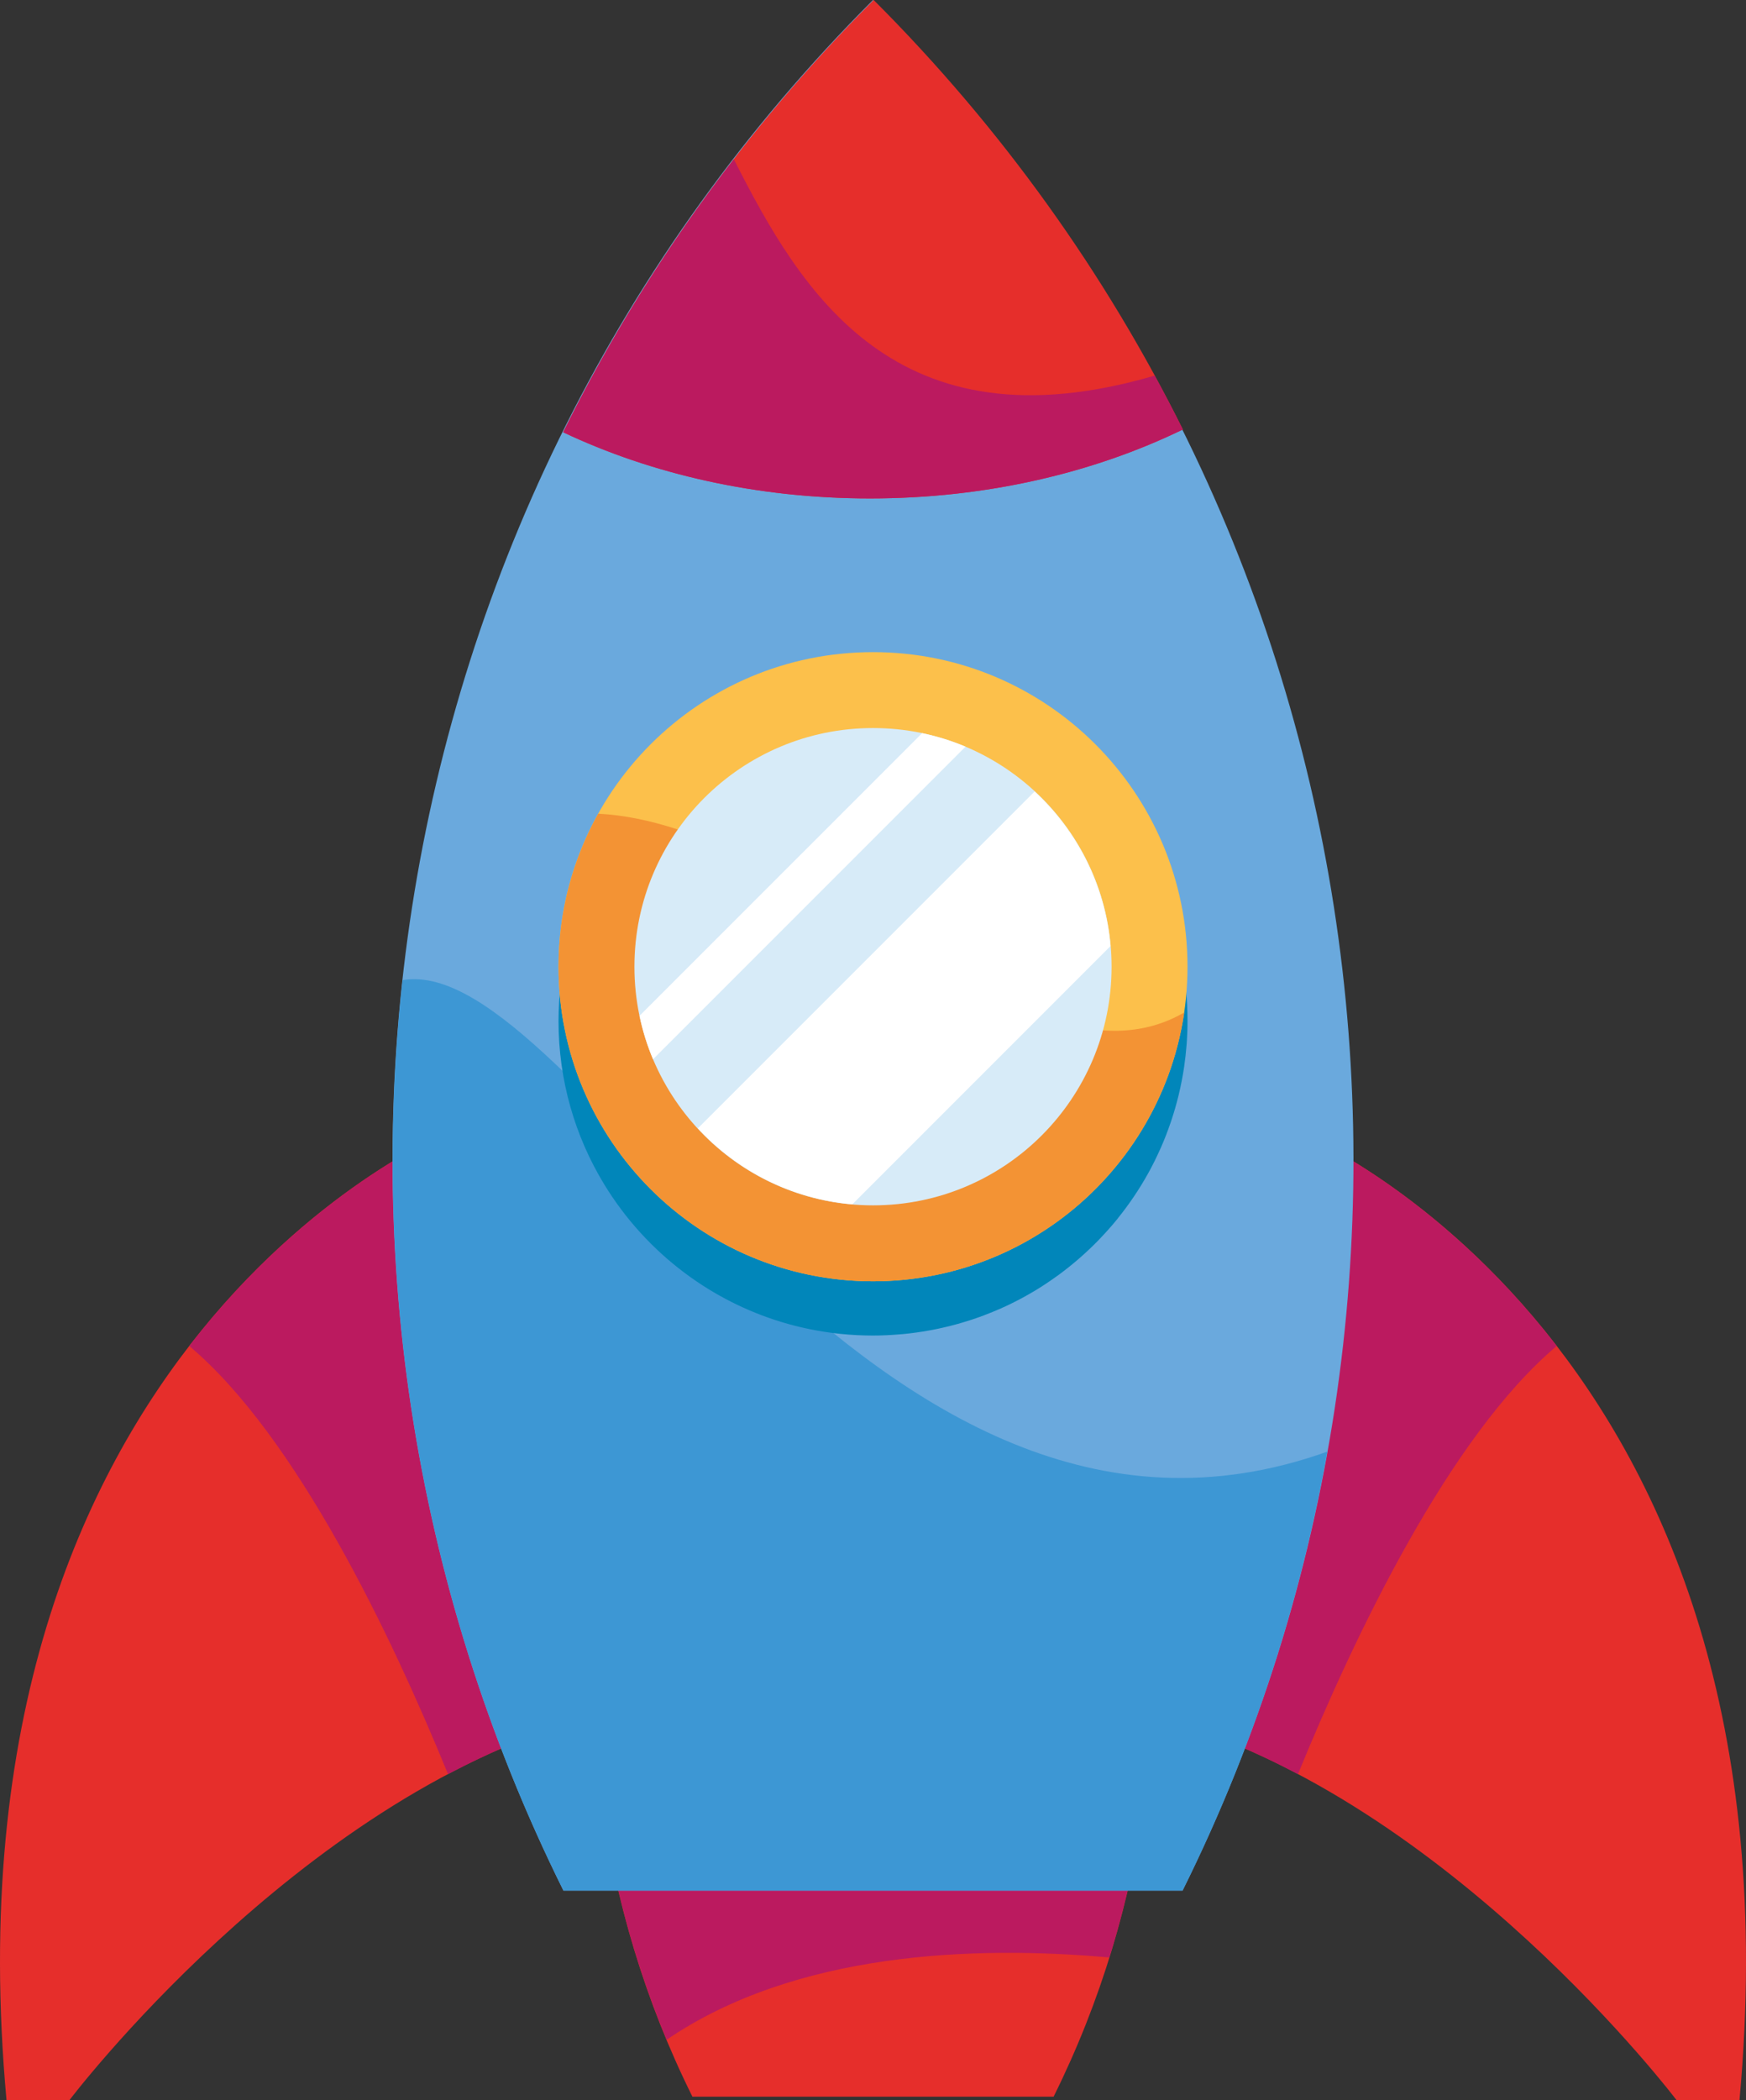
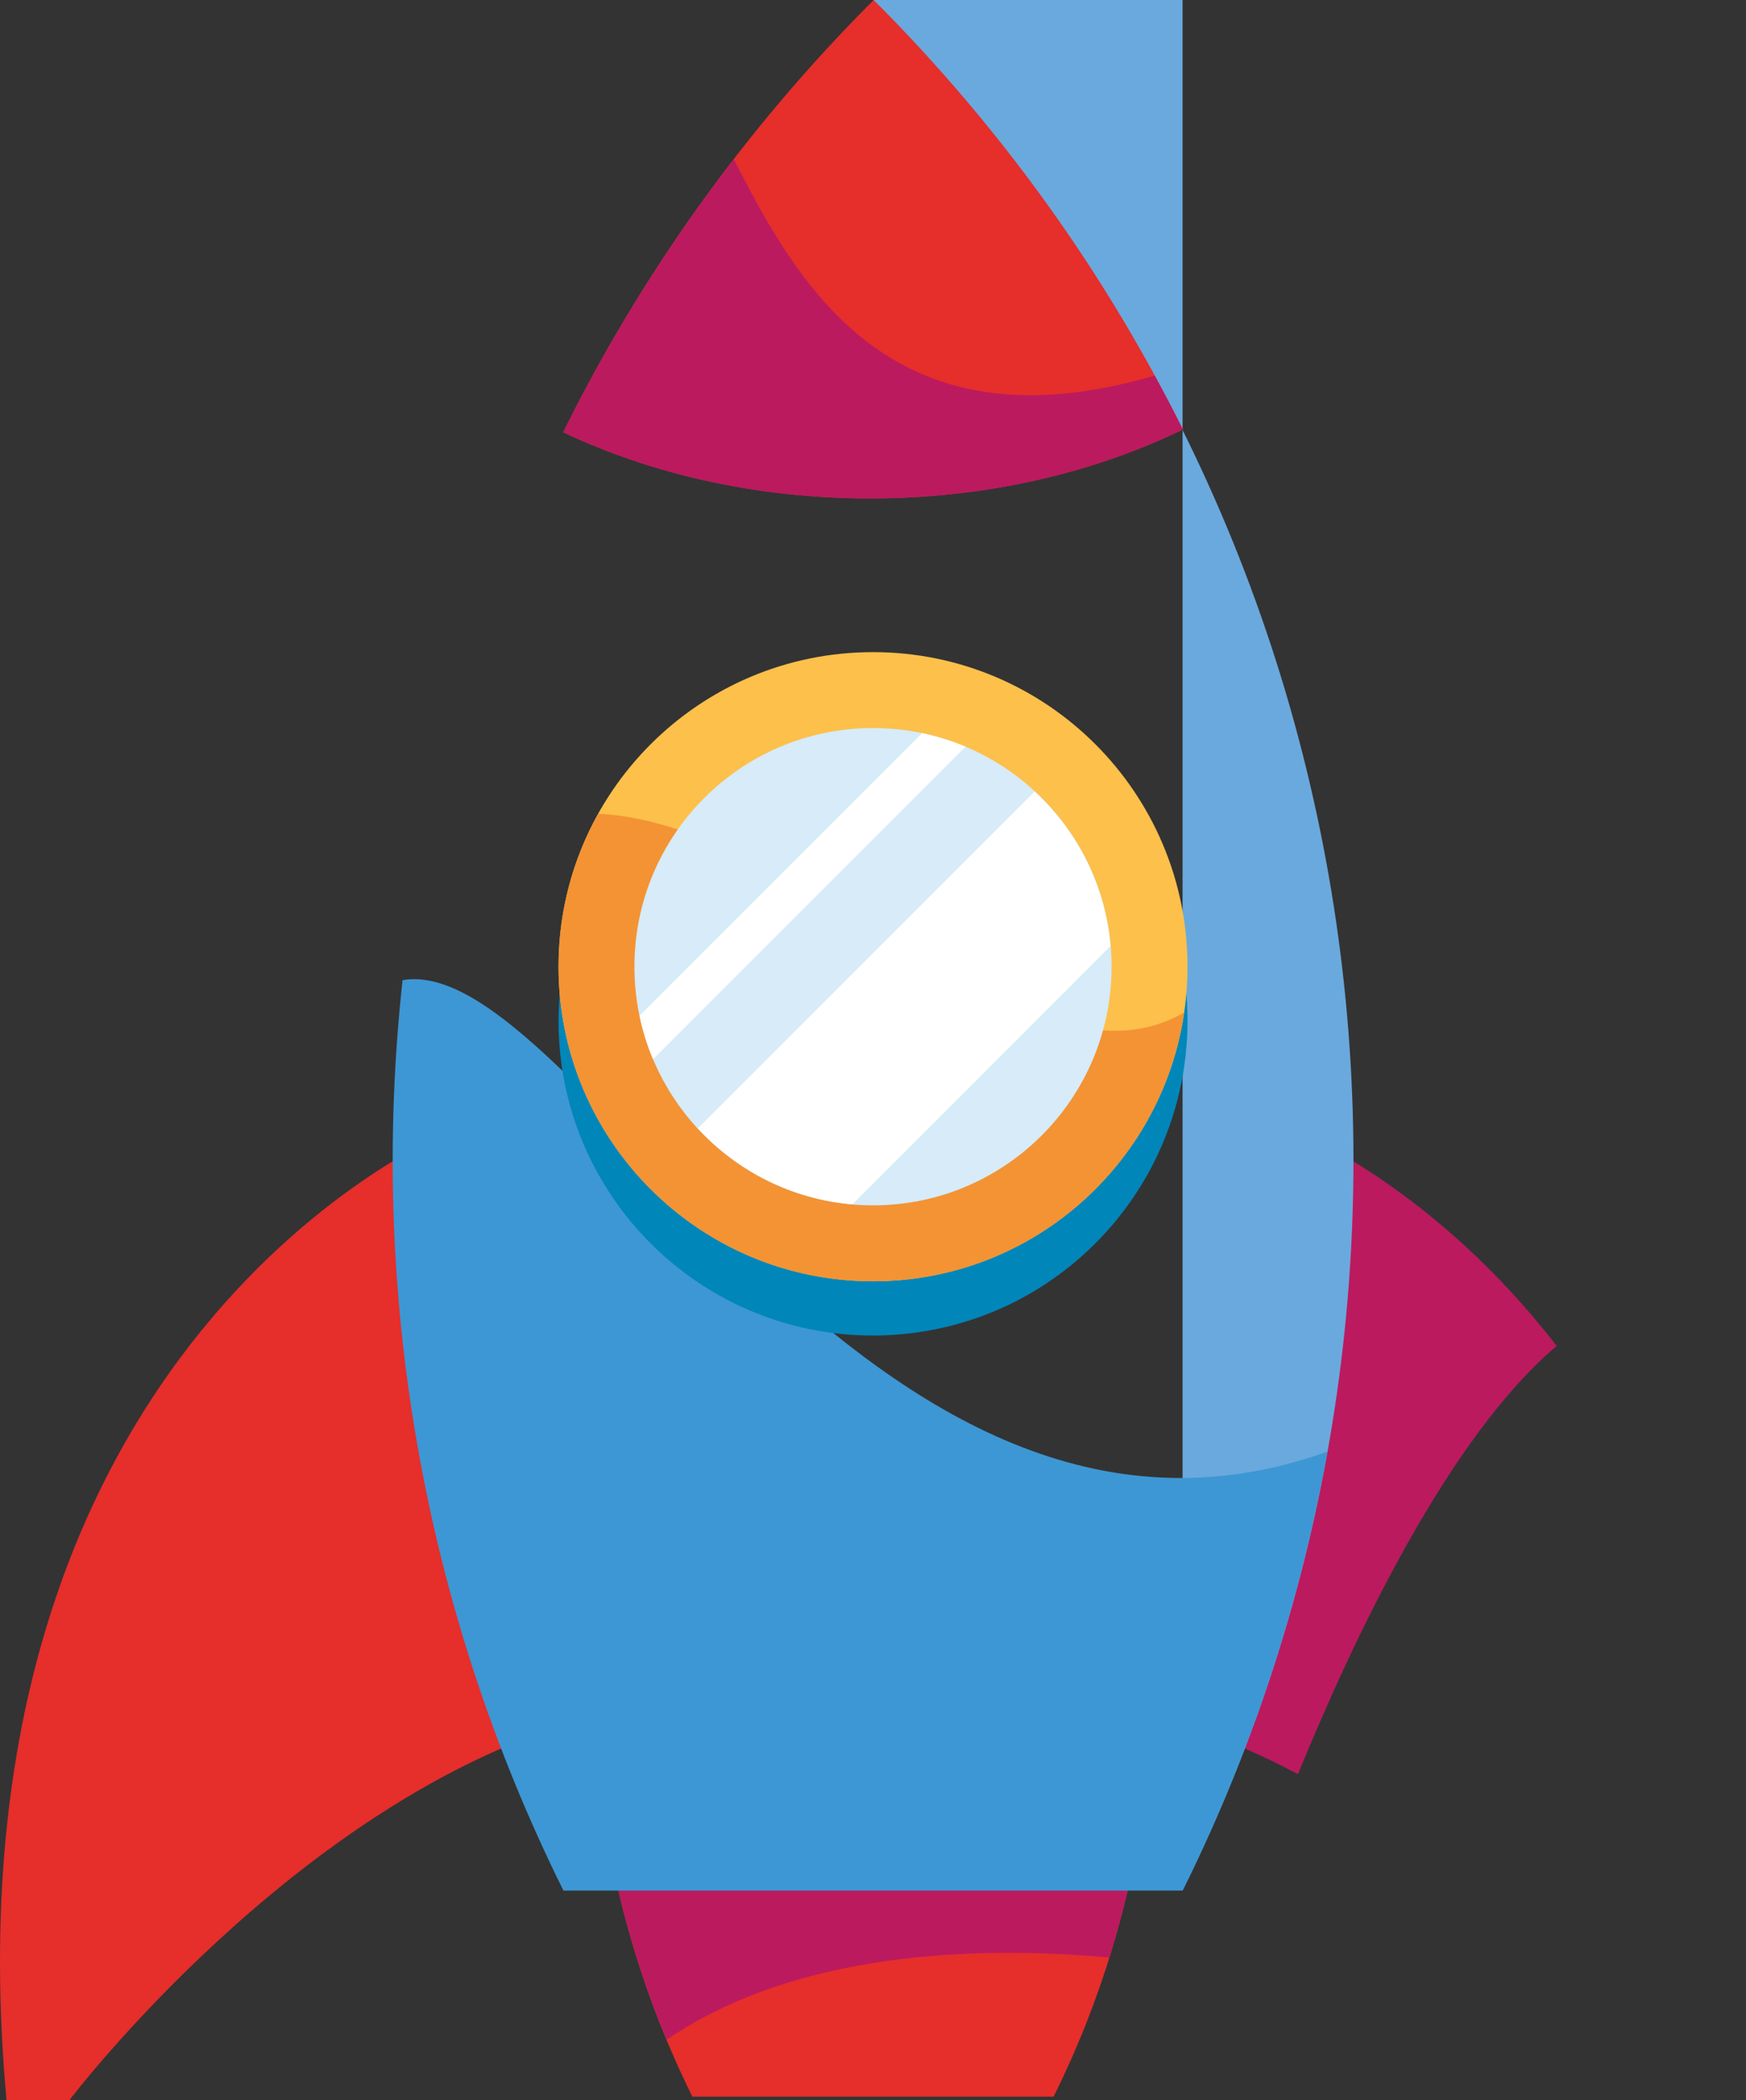
<svg xmlns="http://www.w3.org/2000/svg" version="1.1" id="Ebene_1" x="0px" y="0px" width="150.048px" height="180.444px" viewBox="0 0 150.048 180.444" enable-background="new 0 0 150.048 180.444" xml:space="preserve">
  <rect x="0" y="0" width="150.048" height="180.444" fill="#333333" stroke="none" />
  <path fill="#E62E2B" d="M38.626,97.188c0,0-44.062,17.795-38.065,83.257h5.395c0,0,19.482-25.739,44.061-32.73L38.626,97.188z" />
-   <path fill="#BB1A5F" d="M38.626,97.188c0,0-11.806,4.771-22.362,18.449c9.232,7.768,17.388,24.917,22.238,36.785  c3.663-1.936,7.52-3.572,11.514-4.708L38.626,97.188z" />
-   <path fill="#E62E2B" d="M111.422,97.188c0,0,44.061,17.795,38.065,83.257h-5.395c0,0-19.483-25.739-44.062-32.73L111.422,97.188z" />
  <path fill="#BB1A5F" d="M111.422,97.188c0,0,11.805,4.771,22.362,18.449c-9.232,7.768-17.388,24.917-22.238,36.785  c-3.663-1.936-7.521-3.572-11.515-4.708L111.422,97.188z" />
  <path fill="#E62E2B" d="M51.663,154.349c1.171,8.876,3.774,17.601,7.843,25.785h31.038c4.067-8.185,6.672-16.909,7.843-25.785  H51.663z" />
  <path fill="#BB1A5F" d="M95.333,168.173c1.413-4.529,2.438-9.154,3.054-13.824H51.663c0.94,7.132,2.822,14.157,5.629,20.891  C68.34,167.713,83.625,167.126,95.333,168.173" />
-   <path fill="#6AA9DD" d="M101.628,162.426C127.835,109.684,118.97,43.946,75.024,0C31.079,43.946,22.213,109.684,48.421,162.426  H101.628z" />
+   <path fill="#6AA9DD" d="M101.628,162.426C127.835,109.684,118.97,43.946,75.024,0H101.628z" />
  <path fill="#3D97D4" d="M34.596,84.207c-2.917,26.558,1.683,53.782,13.825,78.219h53.207c5.979-12.031,10.11-24.741,12.438-37.713  C74.451,138.908,49.619,81.671,34.596,84.207" />
  <path fill="#0186BA" d="M96.1,104.625c0.963-1.198,1.826-2.479,2.577-3.833c0.007-0.013,0.014-0.023,0.021-0.036  c0.365-0.662,0.7-1.343,1.01-2.038c0.023-0.05,0.046-0.1,0.068-0.149c0.3-0.68,0.569-1.377,0.812-2.086  c0.022-0.062,0.043-0.124,0.064-0.187c0.239-0.714,0.45-1.439,0.63-2.179c0.011-0.047,0.021-0.096,0.033-0.143  c0.181-0.764,0.333-1.537,0.448-2.325c0.188-1.285,0.289-2.6,0.289-3.938c0-14.927-12.101-27.026-27.027-27.026  c-11.326,0-21.019,6.969-25.039,16.85c-0.021,0.053-0.042,0.108-0.063,0.161c-0.177,0.441-0.341,0.887-0.493,1.339  c-0.028,0.083-0.059,0.167-0.085,0.251c-0.159,0.485-0.309,0.977-0.439,1.473c-0.006,0.021-0.013,0.043-0.019,0.064  c-0.14,0.528-0.262,1.061-0.368,1.601c-0.018,0.084-0.029,0.17-0.046,0.256c-0.081,0.429-0.151,0.862-0.212,1.3  c-0.022,0.159-0.042,0.317-0.061,0.477c-0.047,0.385-0.084,0.773-0.115,1.163c-0.011,0.158-0.025,0.316-0.035,0.475  c-0.031,0.536-0.053,1.075-0.053,1.618c0,5.132,1.431,9.93,3.913,14.016c0.452,0.742,0.938,1.462,1.457,2.155  c0.258,0.348,0.526,0.688,0.801,1.021c1.104,1.335,2.329,2.562,3.664,3.664c0.668,0.551,1.363,1.07,2.081,1.556  c2.517,1.699,5.334,2.987,8.357,3.766c0.432,0.11,0.868,0.212,1.308,0.301c1.76,0.36,3.581,0.549,5.447,0.549  c0.792,0,1.574-0.041,2.349-0.107c0.083-0.008,0.167-0.012,0.25-0.02c0.735-0.07,1.459-0.174,2.177-0.301  c0.112-0.021,0.227-0.04,0.339-0.062c0.7-0.135,1.391-0.296,2.069-0.482c0.115-0.032,0.229-0.065,0.343-0.098  c0.682-0.196,1.353-0.418,2.011-0.667c0.091-0.034,0.181-0.07,0.271-0.106c0.68-0.265,1.348-0.55,1.997-0.867  c0.039-0.019,0.077-0.04,0.115-0.058c0.671-0.33,1.326-0.687,1.963-1.069c0.021-0.012,0.042-0.023,0.062-0.035  c0.632-0.381,1.241-0.791,1.838-1.221c0.062-0.044,0.124-0.086,0.186-0.131c0.574-0.422,1.128-0.868,1.668-1.331  c0.068-0.061,0.138-0.119,0.206-0.18c0.532-0.469,1.046-0.958,1.541-1.467c0.057-0.058,0.111-0.117,0.167-0.176  c0.502-0.525,0.985-1.069,1.443-1.633C96.046,104.694,96.072,104.659,96.1,104.625" />
  <path fill="#FCC04B" d="M102.052,83.053c0,14.927-12.102,27.027-27.027,27.027c-14.927,0-27.027-12.101-27.027-27.027  s12.101-27.026,27.027-27.026C89.951,56.026,102.052,68.126,102.052,83.053" />
  <path fill="#F39334" d="M101.763,86.989c-13.514,7.836-32.55-16.164-50.354-17.082c-2.17,3.893-3.412,8.372-3.412,13.146  c0,14.927,12.102,27.027,27.028,27.027C88.614,110.08,99.857,100.051,101.763,86.989" />
  <path fill="#D7EBF8" d="M95.528,83.053c0,11.323-9.181,20.503-20.503,20.503c-11.324,0-20.504-9.18-20.504-20.503  c0-11.324,9.18-20.504,20.504-20.504C86.347,62.549,95.528,71.729,95.528,83.053" />
  <path fill="#FFFFFF" d="M79.246,62.988L54.96,87.273c0.27,1.292,0.66,2.541,1.161,3.732l26.854-26.856  C81.787,63.648,80.538,63.26,79.246,62.988" />
  <path fill="#FFFFFF" d="M88.913,67.999L59.972,96.94c3.369,3.65,8.035,6.076,13.278,6.526l22.188-22.188  C94.988,76.035,92.562,71.369,88.913,67.999" />
  <path fill="#E62E2B" d="M74.77,42.822c9.945,0,19.188-2.184,26.883-5.923C95.03,23.586,86.177,11.096,75.082,0.001h-0.001  c-11.162,11.16-20.049,23.732-26.685,37.136C55.988,40.728,65.041,42.822,74.77,42.822" />
  <path fill="#BB1A5F" d="M74.77,42.822c9.945,0,19.188-2.184,26.883-5.923c-0.774-1.556-1.585-3.098-2.419-4.63  C76.95,38.785,68.85,25.105,63.065,13.681c-5.728,7.424-10.622,15.283-14.669,23.456C55.988,40.728,65.041,42.822,74.77,42.822" />
</svg>